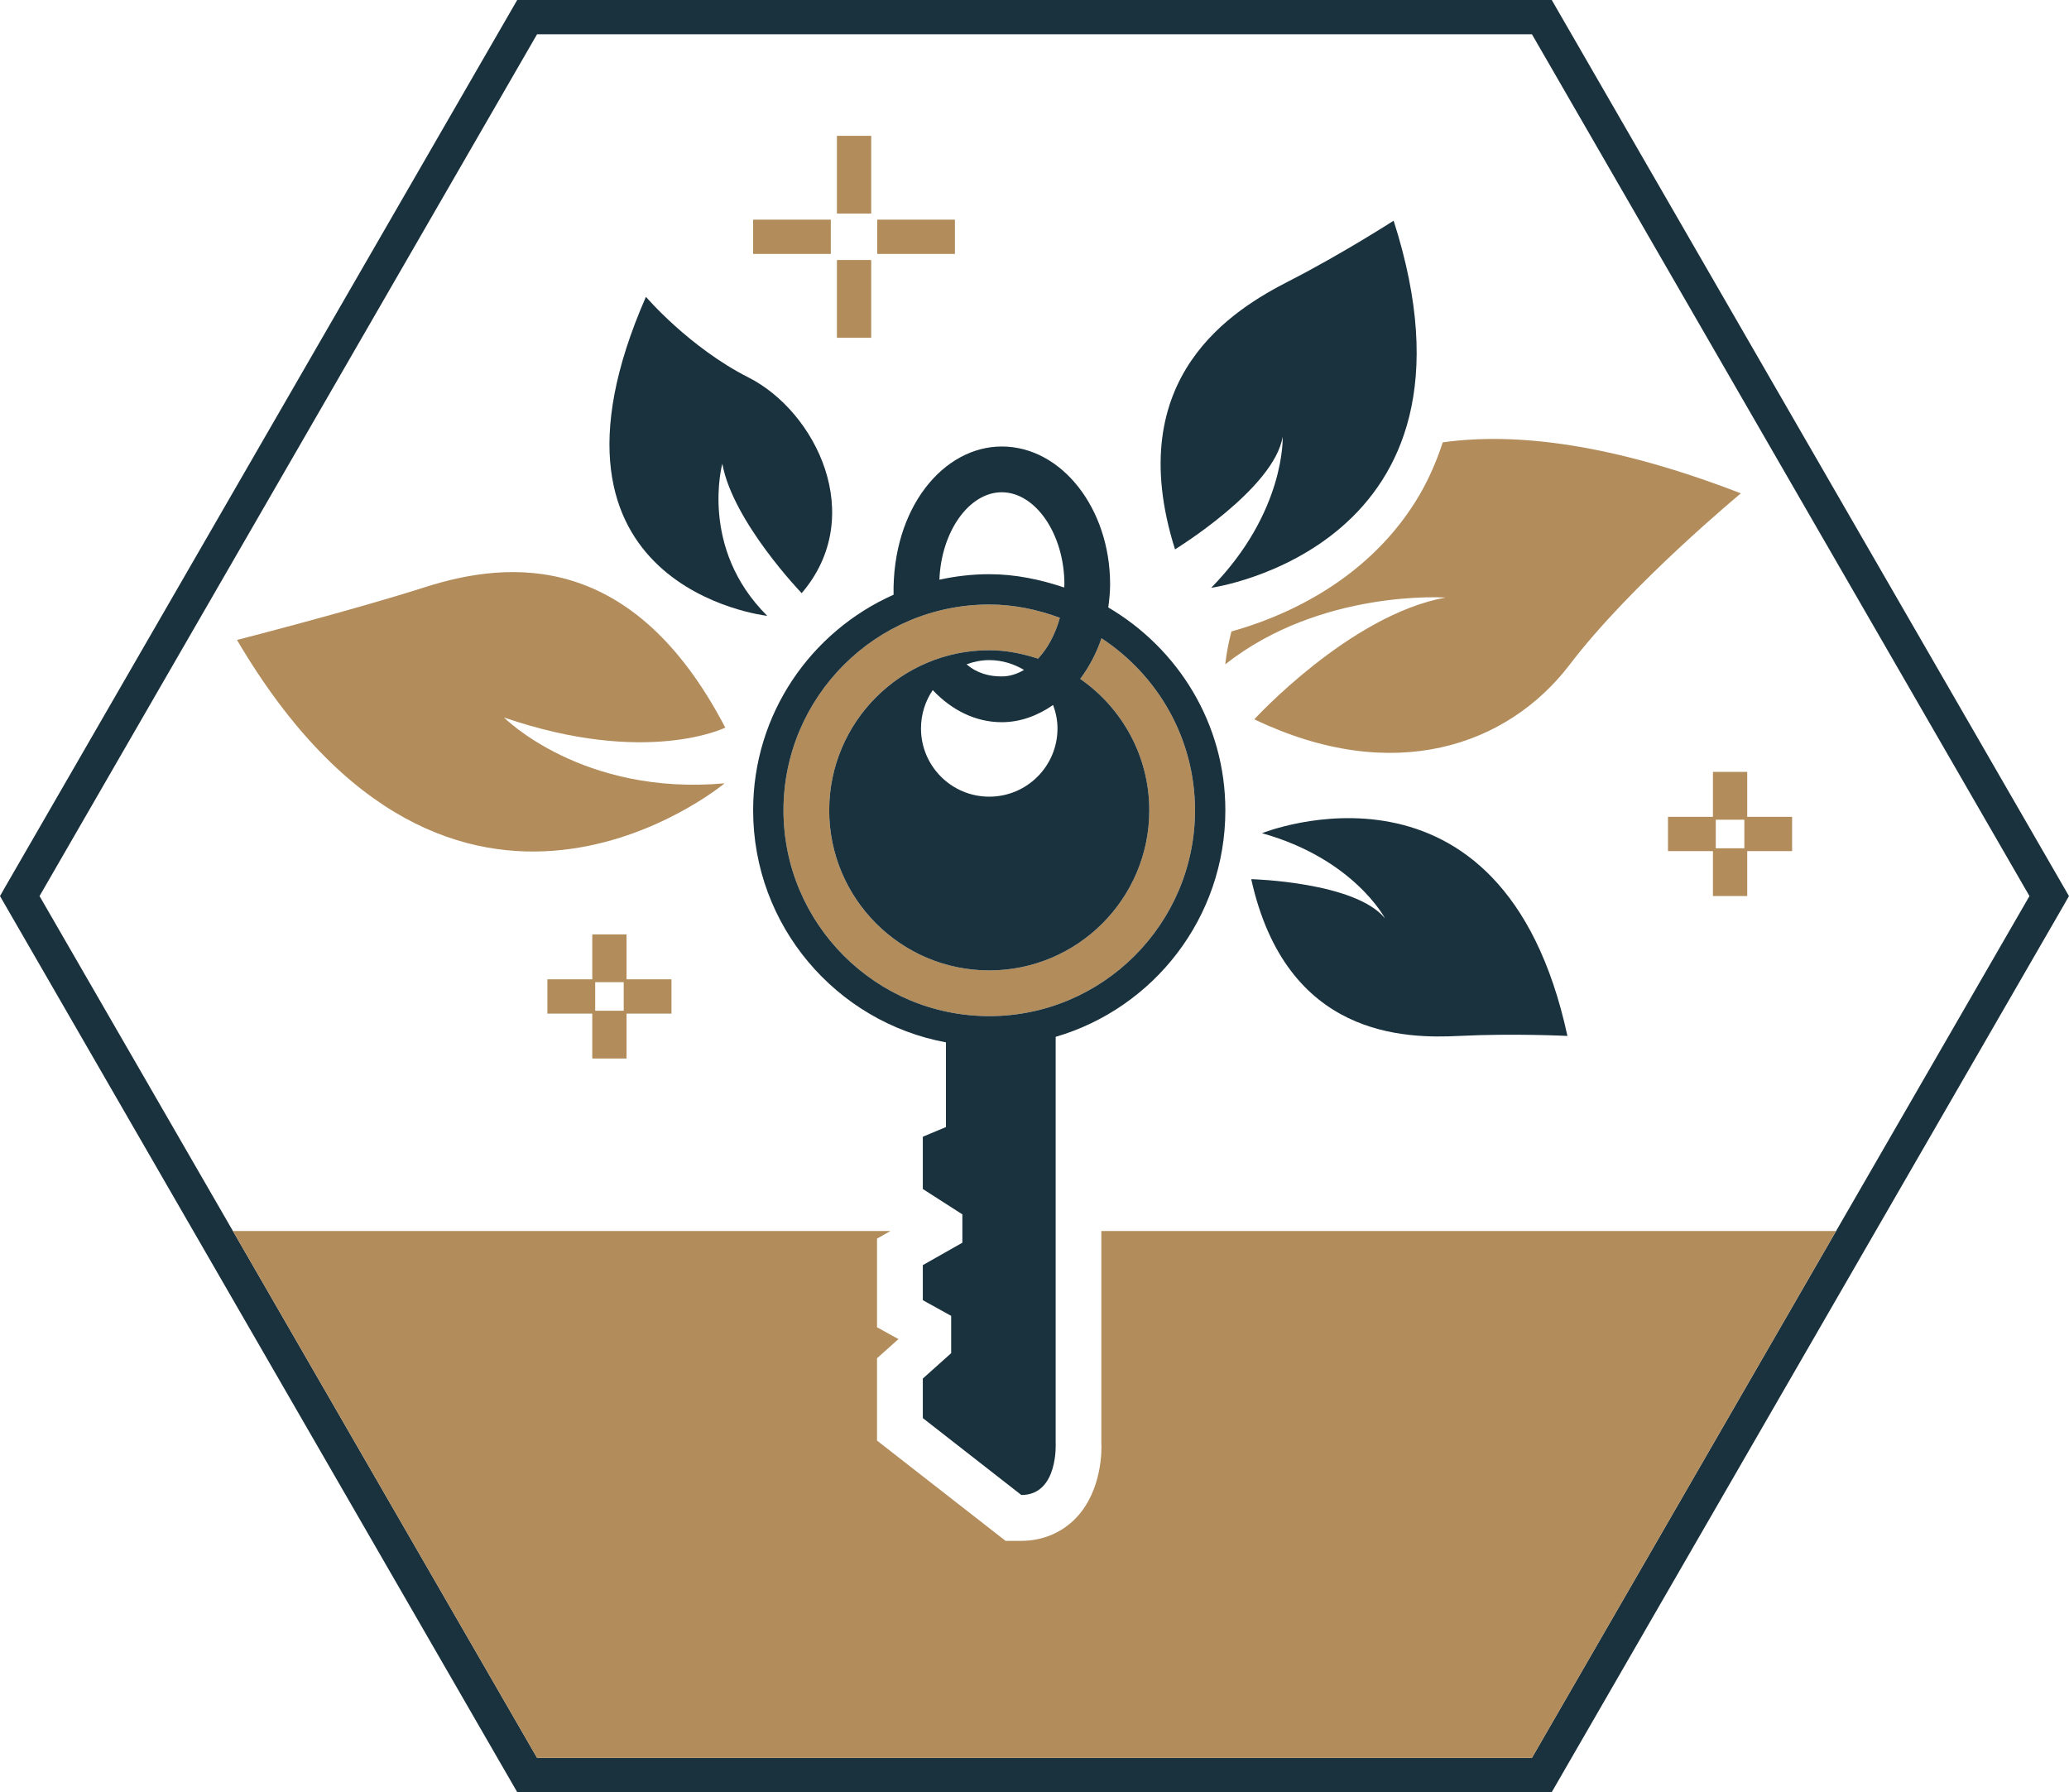
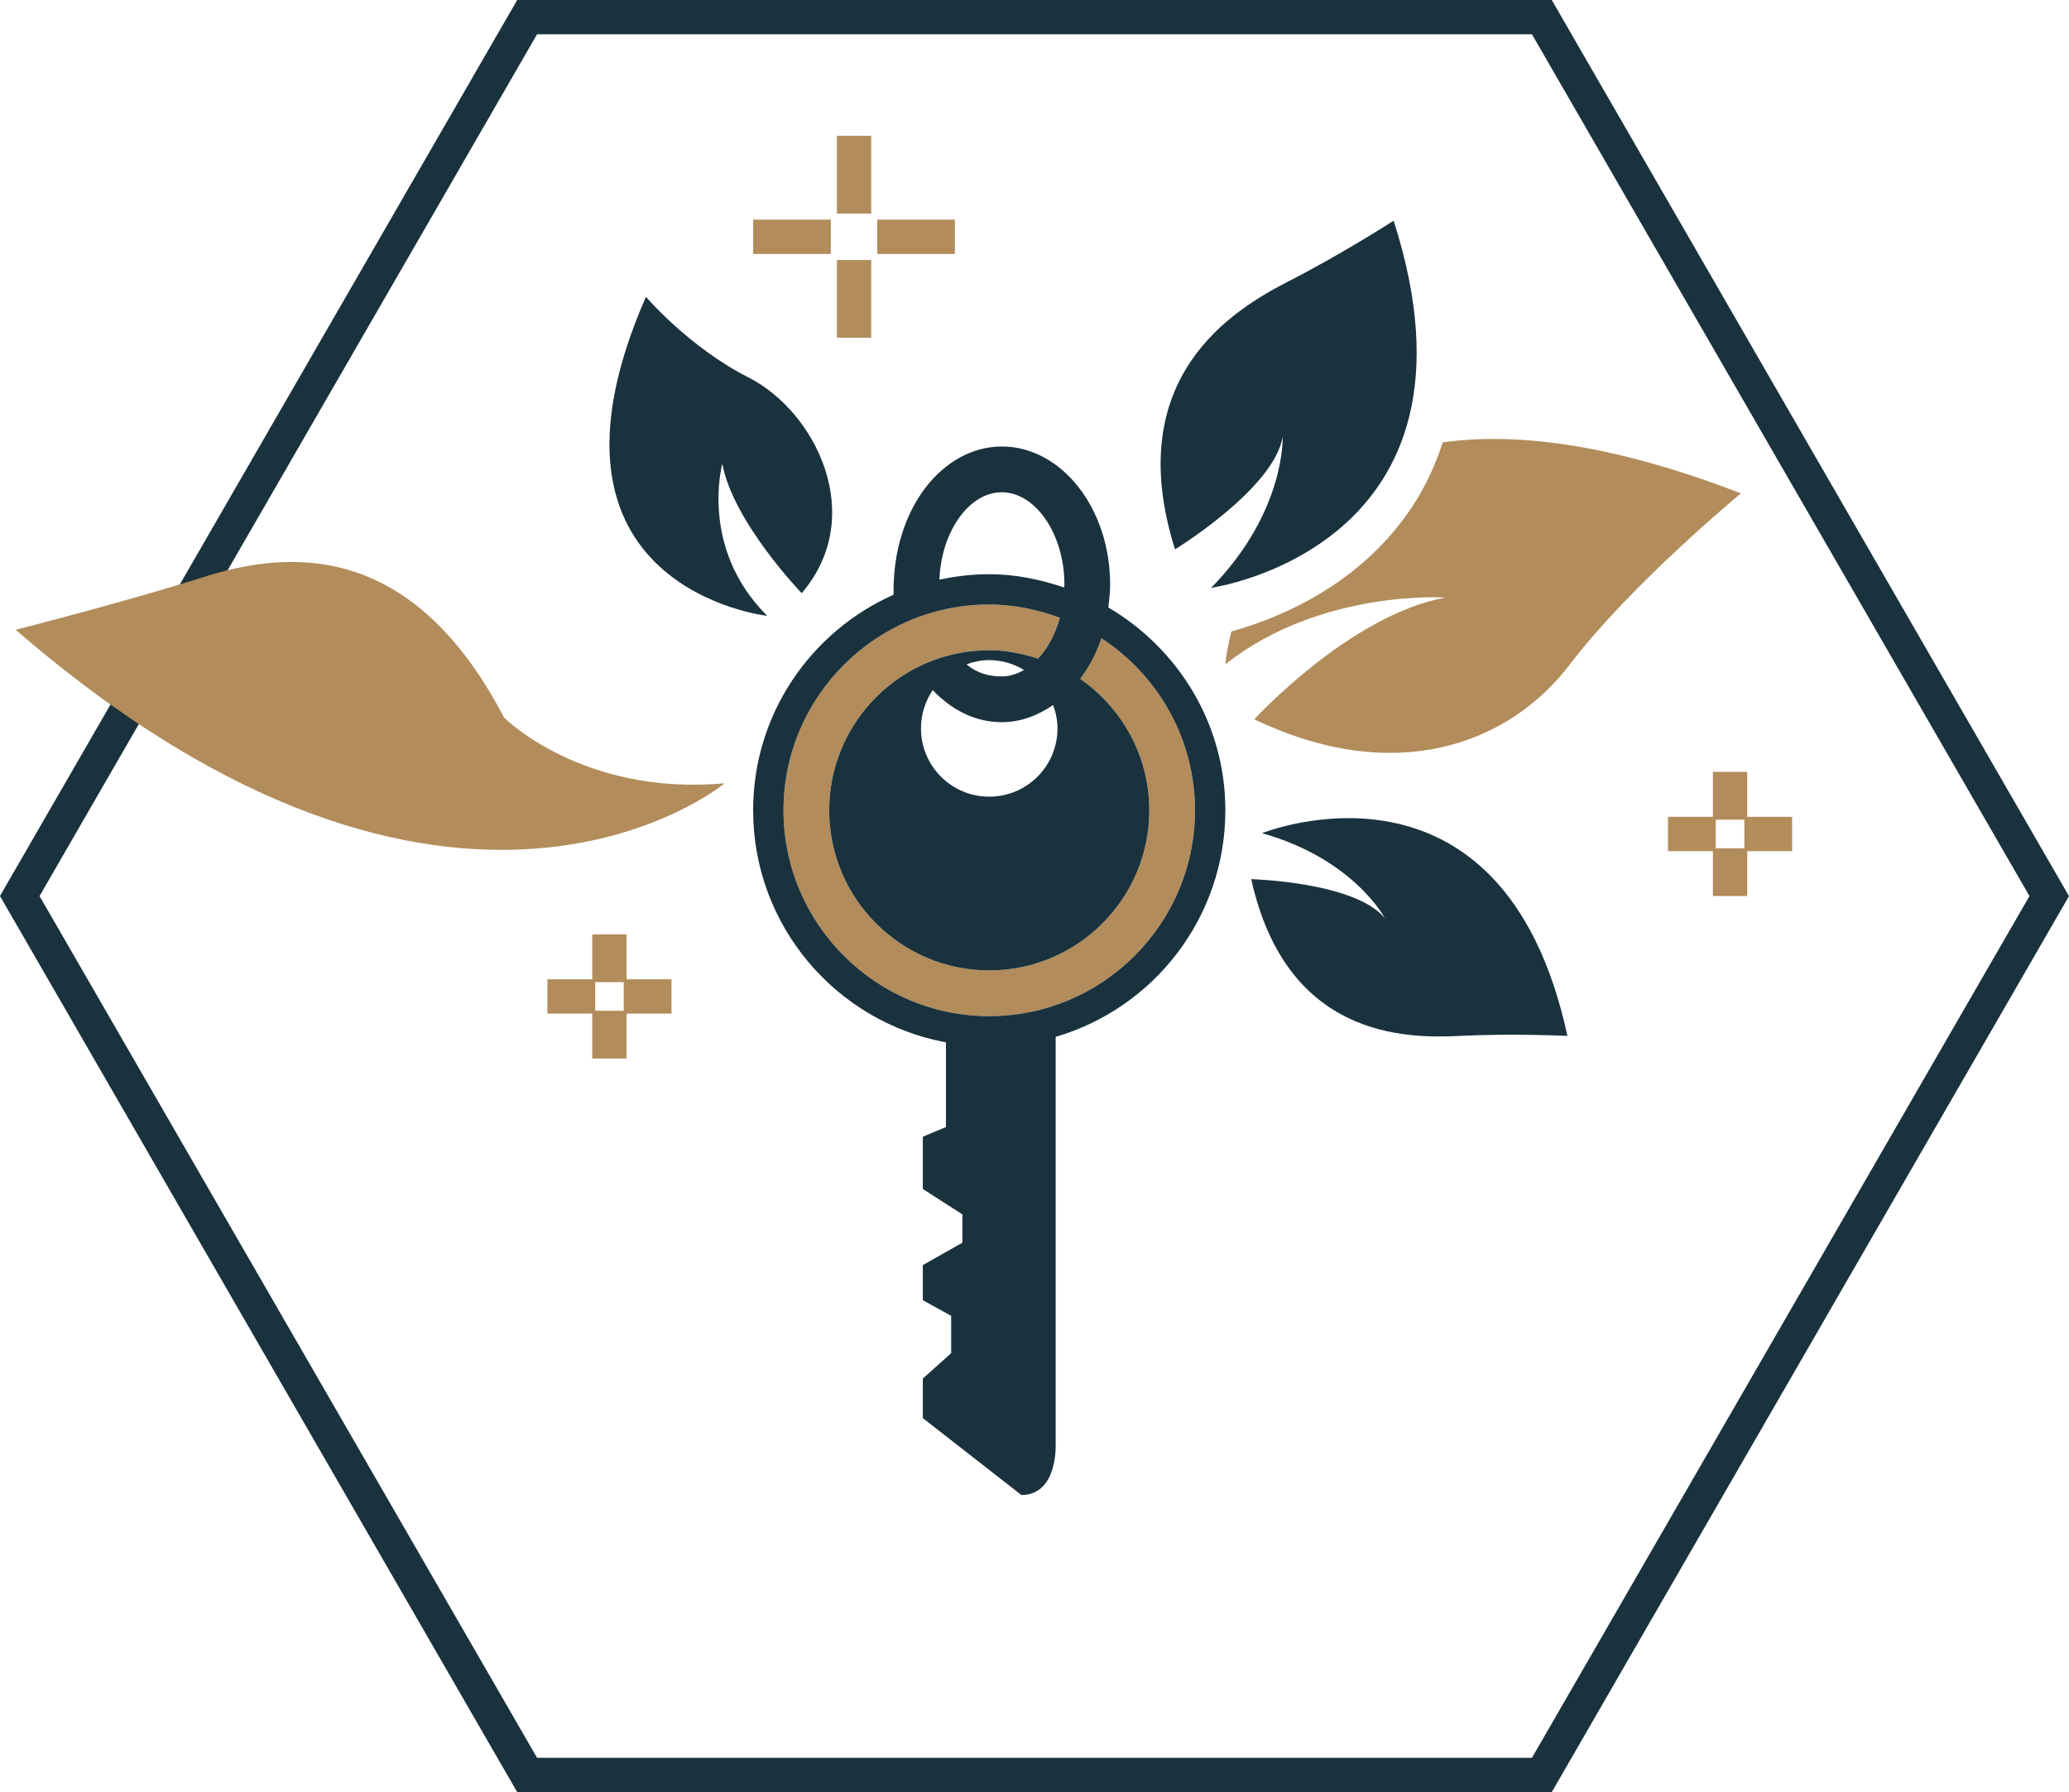
<svg xmlns="http://www.w3.org/2000/svg" version="1.1" id="Bleu_traces" x="0px" y="0px" viewBox="0 0 45.26 39.197" xml:space="preserve">
  <g>
    <polygon fill="none" points="33.728,0.375 11.531,0.375 0.433,19.598 11.531,38.822 33.728,38.822 44.827,19.598 " />
  </g>
  <g>
-     <path fill="none" stroke="#1A323D" stroke-width="0.75" stroke-miterlimit="10" d="M22.238,16.133" />
-   </g>
+     </g>
  <g>
    <path fill="#1A323D" d="M33.945,0H11.314L0.107,19.411L0,19.599l11.314,19.599h22.631 l11.207-19.411l0.107-0.188L33.945,0z M33.512,38.447H11.748L0.865,19.599L11.748,0.75 h21.764l10.883,18.849L33.512,38.447z" />
    <path fill="#1A323D" d="M27.607,18.224c2.01,0.562,2.69,1.862,2.69,1.862 c-0.65-0.798-2.926-0.857-2.926-0.857c0.769,3.468,3.37,3.488,4.552,3.429 c1.182-0.059,2.365,0,2.365,0C32.868,16.096,27.607,18.224,27.607,18.224z" />
    <path fill="#1A323D" d="M28.059,9.549c0,0,0.069,1.64-1.564,3.308 c0,0,6.286-0.881,3.991-8.03c0,0-1.112,0.718-2.291,1.322 c-1.178,0.604-3.687,2.078-2.491,5.867C25.704,12.016,27.876,10.686,28.059,9.549z " />
    <path fill="#1A323D" d="M15.801,10.143c0.233,1.272,1.736,2.831,1.736,2.831 c1.44-1.683,0.313-3.97-1.165-4.719c-1.299-0.658-2.242-1.763-2.242-1.763 c-2.796,6.378,2.654,6.978,2.654,6.978 C15.291,11.991,15.801,10.143,15.801,10.143z" />
  </g>
  <g>
-     <path fill="#B28C5B" d="M15.851,17.133c-3.121,0.28-4.826-1.44-4.826-1.44 c3.119,1.072,4.841,0.222,4.841,0.222c-2.012-3.863-4.703-3.667-6.56-3.075 c-1.613,0.515-4.122,1.157-4.122,1.157C9.932,22.064,15.851,17.133,15.851,17.133 z" />
-     <path fill="#B28C5B" d="M24.092,26.924v4.634c0.009,0.118,0.029,1.025-0.546,1.635 c-0.31,0.328-0.737,0.509-1.205,0.509h-0.344l-2.812-2.193v-1.801l0.469-0.419 l-0.469-0.259v-1.939l0.294-0.166H5.095l6.653,11.523h21.764l6.653-11.523H24.092z" />
+     <path fill="#B28C5B" d="M15.851,17.133c-3.121,0.28-4.826-1.44-4.826-1.44 c-2.012-3.863-4.703-3.667-6.56-3.075 c-1.613,0.515-4.122,1.157-4.122,1.157C9.932,22.064,15.851,17.133,15.851,17.133 z" />
    <path fill="#B28C5B" d="M31.62,13.07c-2.091,0.379-4.182,2.663-4.182,2.663 c3.041,1.457,5.545,0.584,6.906-1.204c1.33-1.747,3.738-3.738,3.738-3.738 c-2.82-1.091-4.932-1.337-6.521-1.116c-0.15,0.458-0.344,0.893-0.597,1.296 c-1.143,1.822-3.018,2.561-4.026,2.84c-0.111,0.432-0.134,0.718-0.134,0.718 C28.896,12.881,31.62,13.07,31.62,13.07z" />
    <rect x="18.308" y="2.971" fill="#B28C5B" width="0.75" height="1.7" />
    <rect x="18.308" y="5.687" fill="#B28C5B" width="0.75" height="1.7" />
    <rect x="19.19" y="4.804" fill="#B28C5B" width="1.699" height="0.75" />
    <rect x="16.475" y="4.804" fill="#B28C5B" width="1.699" height="0.75" />
    <path fill="#B28C5B" d="M13.706,23.152v-0.982h0.983v-0.75h-0.983v-0.983h-0.75v0.983H11.974v0.75 h0.982v0.982H13.706z M13.02,21.482h0.624v0.625h-0.624V21.482z" />
    <path fill="#B28C5B" d="M37.471,16.883v0.983h-0.983v0.75h0.983v0.982h0.75v-0.982h0.982v-0.75 h-0.982v-0.983H37.471z M38.158,18.554h-0.625v-0.625h0.625V18.554z" />
    <path fill="#B28C5B" d="M17.139,17.724c0,2.481,2.02,4.501,4.501,4.501 s4.501-2.02,4.501-4.501c0-1.576-0.817-2.96-2.046-3.764 c-0.111,0.333-0.272,0.631-0.465,0.889c0.911,0.633,1.511,1.684,1.511,2.875 c0,1.931-1.57,3.501-3.501,3.501s-3.501-1.57-3.501-3.501 s1.57-3.502,3.501-3.502c0.375,0,0.729,0.075,1.068,0.184 c0.211-0.226,0.378-0.535,0.477-0.894c-0.484-0.178-1-0.29-1.545-0.29 C19.158,13.222,17.139,15.241,17.139,17.724z" />
  </g>
  <path fill="#1A323D" d="M26.805,17.723c0-1.898-1.035-3.539-2.561-4.437 c0.022-0.165,0.04-0.332,0.04-0.505c0-1.662-1.063-3.015-2.37-3.015 c-1.281,0-2.399,1.347-2.367,3.242c-1.808,0.804-3.072,2.608-3.072,4.714 c0,2.529,1.818,4.632,4.218,5.077v1.852l-0.506,0.212v1.143l0.865,0.555v0.62 l-0.865,0.49v0.767l0.62,0.343v0.816l-0.62,0.555v0.865l2.155,1.682 c0.816,0,0.751-1.143,0.751-1.143v-8.878 C25.237,22.052,26.805,20.071,26.805,17.723z M21.914,10.767 c0.743,0,1.37,0.923,1.37,2.015c0,0.023-0.004,0.045-0.005,0.068 c-0.518-0.174-1.063-0.291-1.64-0.291c-0.374,0-0.738,0.044-1.089,0.12 C20.589,11.633,21.195,10.767,21.914,10.767z M21.64,22.225 c-2.481,0-4.501-2.02-4.501-4.501c0-2.482,2.02-4.502,4.501-4.502 c0.545,0,1.061,0.112,1.545,0.29c-0.099,0.359-0.266,0.668-0.477,0.894 c-0.339-0.109-0.693-0.184-1.068-0.184c-1.931,0-3.501,1.571-3.501,3.502 s1.57,3.501,3.501,3.501s3.501-1.57,3.501-3.501 c0-1.191-0.6-2.242-1.511-2.875c0.193-0.259,0.354-0.557,0.465-0.889 c1.229,0.805,2.046,2.189,2.046,3.764C26.141,20.205,24.121,22.225,21.64,22.225z M21.914,15.796c0.408,0,0.787-0.144,1.123-0.376 c0.059,0.16,0.096,0.331,0.096,0.512c0,0.825-0.668,1.493-1.493,1.493 s-1.493-0.668-1.493-1.493c0-0.311,0.095-0.599,0.257-0.838 C20.827,15.541,21.349,15.796,21.914,15.796z M21.144,14.529 c0.156-0.055,0.321-0.091,0.496-0.091c0.279,0,0.538,0.082,0.761,0.215 c-0.153,0.089-0.316,0.142-0.487,0.142C21.645,14.796,21.373,14.729,21.144,14.529z" />
</svg>